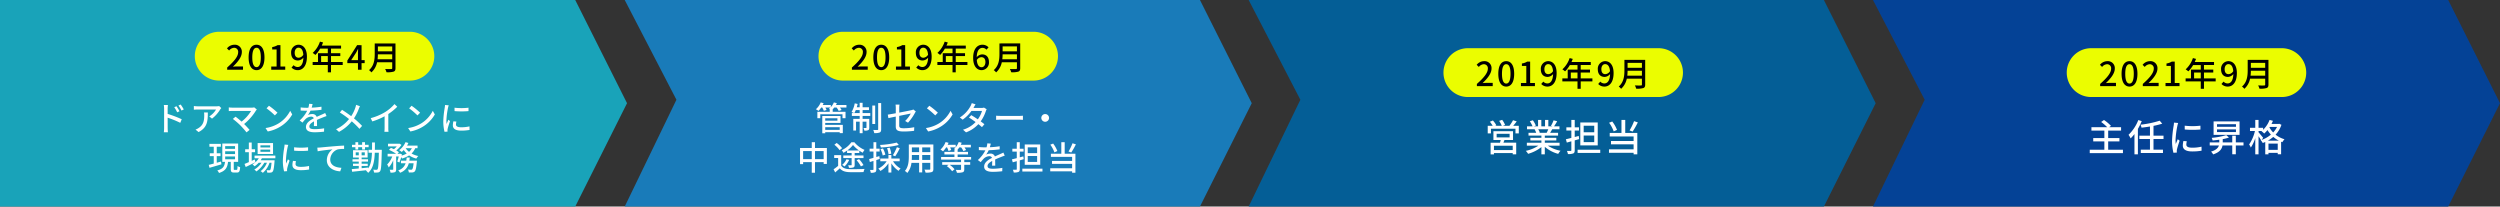
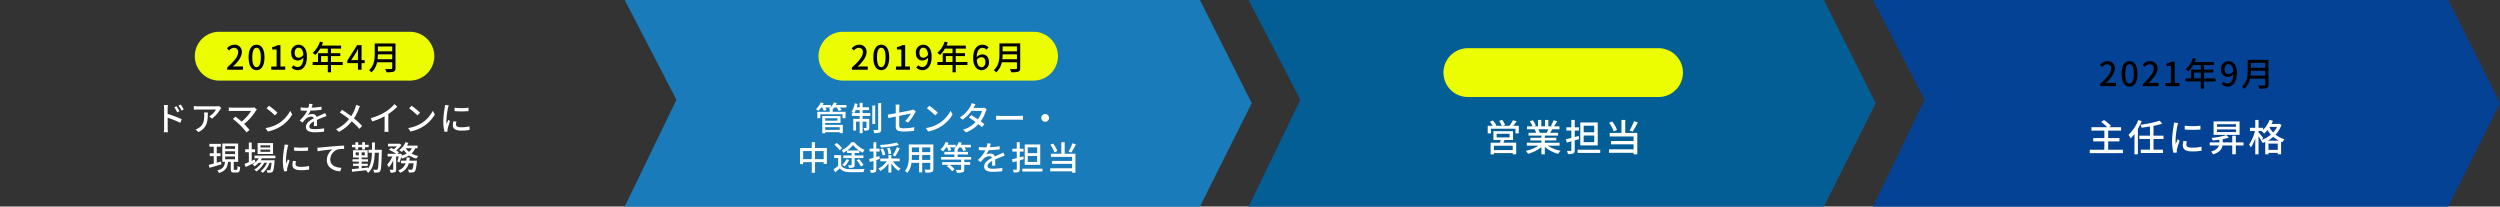
<svg xmlns="http://www.w3.org/2000/svg" width="1200.5" height="99.184" viewBox="0 0 1200.5 99.184">
  <rect x="0" y="0" width="1200.5" height="99.184" fill="#333333" stroke="none" />
  <g id="グループ_1546" data-name="グループ 1546" transform="translate(1650 -21007.266)">
-     <path id="パス_9363" data-name="パス 9363" d="M0,0H276.228L301.1,49.557,276.228,99.183H0V0Z" transform="translate(-1650 21007.266)" fill="#19a3b9" />
    <path id="パス_9360" data-name="パス 9360" d="M0,0H276.228L301.1,49.557,276.228,99.183H0L24.832,47.9Z" transform="translate(-1050.396 21007.266)" fill="#045e96" />
    <path id="パス_9361" data-name="パス 9361" d="M0,0H276.228L301.1,49.557,276.228,99.183H0L24.832,47.9Z" transform="translate(-1350.008 21007.266)" fill="#197bb9" />
    <path id="パス_9362" data-name="パス 9362" d="M0,0H276.228L301.1,49.557,276.228,99.183H0L24.832,47.9Z" transform="translate(-750.6 21007.266)" fill="#044296" />
    <path id="パス_9367" data-name="パス 9367" d="M-65.808-11.68l-1.072.464a14.577,14.577,0,0,1,1.408,2.448l1.12-.5A19.726,19.726,0,0,0-65.808-11.68Zm2.016-.832-1.072.5a15.989,15.989,0,0,1,1.472,2.4l1.1-.544A23.758,23.758,0,0,0-63.792-12.512ZM-71.744-1.248A16.954,16.954,0,0,1-71.872.8h1.952c-.064-.576-.112-1.552-.112-2.048,0-.528,0-2.736-.016-4.944a44.711,44.711,0,0,1,6.064,2.48l.7-1.728A51.831,51.831,0,0,0-70.048-8v-2.5c0-.576.08-1.264.128-1.792h-1.968a11.428,11.428,0,0,1,.144,1.792Zm27.456-9.568L-45.3-11.76a8.233,8.233,0,0,1-1.328.112h-8.944a14.338,14.338,0,0,1-1.888-.144v1.776c.688-.048,1.248-.1,1.888-.1H-46.8A9.8,9.8,0,0,1-50.064-6.8l1.328,1.072a15.845,15.845,0,0,0,3.92-4.416C-44.688-10.336-44.432-10.64-44.288-10.816Zm-6.464,2.128h-1.824a7.108,7.108,0,0,1,.1,1.28c0,2.656-.368,4.672-2.656,6.144a6.075,6.075,0,0,1-1.536.784L-55.2.72C-50.992-1.44-50.752-4.512-50.752-8.688Zm23.536-1.424-1.264-1.04a4.108,4.108,0,0,1-1.232.144H-38.96a13.865,13.865,0,0,1-1.728-.128v1.792c.336-.032,1.088-.1,1.728-.1h8.992A18.866,18.866,0,0,1-34.544-4.3c-1.072-.944-2.272-1.92-2.88-2.368L-38.736-5.6a37.528,37.528,0,0,1,3.6,3.1,41.3,41.3,0,0,1,2.96,3.36L-30.7-.32c-.64-.768-1.68-1.888-2.624-2.832a25.577,25.577,0,0,0,5.648-6.4C-27.568-9.712-27.392-9.9-27.216-10.112Zm5.824-1.808-1.168,1.248a34.7,34.7,0,0,1,4,3.392l1.264-1.3A33.575,33.575,0,0,0-21.392-11.92Zm-1.648,10.7L-21.968.432A17.641,17.641,0,0,0-15.84-1.952a16.359,16.359,0,0,0,5.616-5.792L-11.2-9.488a15.234,15.234,0,0,1-5.552,6.032A16.625,16.625,0,0,1-23.04-1.216ZM-.448-12.736l-1.664-.128a7.968,7.968,0,0,1-.368,1.9c-.32.016-.64.016-.944.016a20.681,20.681,0,0,1-2.752-.176v1.5c.9.064,2,.1,2.672.1h.464A16.076,16.076,0,0,1-6.656-4.848L-5.28-3.824A17.4,17.4,0,0,1-3.824-5.536,4.078,4.078,0,0,1-1.168-6.688a1.288,1.288,0,0,1,1.312.8c-1.856.944-3.776,2.192-3.776,4.16C-3.632.256-1.776.816.608.816A40.744,40.744,0,0,0,5.056.528L5.1-1.088A27.245,27.245,0,0,1,.656-.672C-.96-.672-2-.9-2-1.984c0-.944.864-1.68,2.24-2.432C.224-3.632.208-2.72.176-2.16H1.7c-.016-.768-.032-2.048-.048-2.96,1.12-.512,2.16-.928,2.976-1.248.48-.192,1.168-.448,1.632-.592L5.6-8.432c-.512.256-.976.464-1.52.7-.752.352-1.568.688-2.56,1.152A2.106,2.106,0,0,0-.624-7.936a4.7,4.7,0,0,0-2.048.48A12.839,12.839,0,0,0-1.44-9.568a49.437,49.437,0,0,0,5.264-.416v-1.488a36.887,36.887,0,0,1-4.7.464C-.672-11.7-.544-12.288-.448-12.736ZM22.3-11.7l-1.856-.656A11.263,11.263,0,0,1,20.1-11.04a17.7,17.7,0,0,1-2,4.128c-1.28-.976-3.056-2.208-4.4-3.056L12.64-8.688a45.433,45.433,0,0,1,4.416,3.152,17.389,17.389,0,0,1-6.224,4.9L12.24.624a19.975,19.975,0,0,0,6.128-5.072,35.7,35.7,0,0,1,3.68,3.616l1.28-1.408a39.188,39.188,0,0,0-3.9-3.616,22.942,22.942,0,0,0,2.3-4.544A11.8,11.8,0,0,1,22.3-11.7Zm5.152,5.728.784,1.584a32.736,32.736,0,0,0,5.9-2.48V-1.3a18.54,18.54,0,0,1-.1,1.888h1.984A12.032,12.032,0,0,1,35.92-1.3v-6.64a26.991,26.991,0,0,0,4.3-3.5L38.88-12.72a19.75,19.75,0,0,1-4.448,3.808A26.421,26.421,0,0,1,27.456-5.968ZM47.088-11.92,45.92-10.672a34.7,34.7,0,0,1,4,3.392l1.264-1.3A33.575,33.575,0,0,0,47.088-11.92ZM45.44-1.216,46.512.432A17.641,17.641,0,0,0,52.64-1.952a16.359,16.359,0,0,0,5.616-5.792L57.28-9.488a15.234,15.234,0,0,1-5.552,6.032A16.625,16.625,0,0,1,45.44-1.216Zm22.272-9.76.016,1.632a40.778,40.778,0,0,0,6.7,0v-1.632A29.485,29.485,0,0,1,67.712-10.976Zm.912,6.656-1.44-.128a8.1,8.1,0,0,0-.272,1.968c0,1.552,1.248,2.5,3.968,2.5A21.952,21.952,0,0,0,74.928-.3L74.9-2.016a17.182,17.182,0,0,1-3.984.432c-1.936,0-2.5-.592-2.5-1.312A5.559,5.559,0,0,1,68.624-4.32Zm-3.7-7.808-1.776-.16a11.631,11.631,0,0,1-.144,1.328,46.172,46.172,0,0,0-.688,6.384A20.332,20.332,0,0,0,62.912.592L64.368.5C64.352.3,64.336.064,64.336-.1a3.128,3.128,0,0,1,.08-.736c.16-.8.72-2.512,1.136-3.728l-.8-.64c-.256.592-.576,1.376-.848,2.032a15.788,15.788,0,0,1-.1-1.712,38.371,38.371,0,0,1,.784-6.032A11.475,11.475,0,0,1,64.928-12.128Zm-109.344,27-2.048.576V12.264h1.808V10.888h-1.808V7.768H-44.5V6.392h-5.488V7.768h2.08v3.12h-1.92v1.376h1.92v3.584c-.9.24-1.728.464-2.4.608l.368,1.424c1.6-.464,3.728-1.072,5.728-1.68Zm2-2.432h4.736v1.344h-4.736Zm0-2.5h4.736v1.344h-4.736Zm0-2.48h4.736V8.792h-4.736ZM-37.9,18.872c-.336,0-.4-.048-.4-.48v-3.36h2.1v-8.8h-7.6v8.8H-42.5c-.24,2-.848,3.36-3.712,4.112a4.116,4.116,0,0,1,.832,1.216c3.248-.992,4.048-2.768,4.336-5.328h1.312v3.376c0,1.328.3,1.744,1.584,1.744h1.392c1.04,0,1.392-.528,1.52-2.576a3.831,3.831,0,0,1-1.248-.56c-.048,1.616-.112,1.856-.448,1.856ZM-20.816,8.12h-4.672V7.08h4.672Zm0,2.064h-4.672V9.128h4.672Zm1.376-4.176h-7.392v5.248h7.392Zm-8.768,7.856c-.5.224-.992.448-1.472.672v-4.16h1.616V8.968H-29.68V5.736h-1.376V8.968h-1.76v1.408h1.76v4.768c-.784.336-1.5.64-2.08.864l.576,1.488c1.344-.64,3.072-1.5,4.672-2.32Zm9.888-.576V12.024h-10v1.264h2.048A8.589,8.589,0,0,1-29.3,16.232a8.062,8.062,0,0,1,1.008.928,10.863,10.863,0,0,0,1.968-1.712h1.344a10.355,10.355,0,0,1-3.456,3.28,4.128,4.128,0,0,1,.992.9,12.3,12.3,0,0,0,3.808-4.176h1.264a9.28,9.28,0,0,1-3.04,4.032,4.775,4.775,0,0,1,1.072.832,11.058,11.058,0,0,0,3.216-4.864h.96c-.192,2.256-.4,3.168-.64,3.44-.128.16-.256.176-.5.176A10.693,10.693,0,0,1-22.544,19a2.939,2.939,0,0,1,.336,1.2,12.6,12.6,0,0,0,1.6-.016,1.392,1.392,0,0,0,.96-.448c.432-.48.672-1.728.928-4.928.016-.192.032-.56.032-.56h-6.688a7.365,7.365,0,0,0,.592-.96Zm8.992-5.264.016,1.632a40.778,40.778,0,0,0,6.7,0V8.024A29.485,29.485,0,0,1-9.328,8.024Zm.912,6.656-1.44-.128a8.1,8.1,0,0,0-.272,1.968c0,1.552,1.248,2.5,3.968,2.5a21.952,21.952,0,0,0,4.048-.32l-.032-1.712a17.181,17.181,0,0,1-3.984.432c-1.936,0-2.5-.592-2.5-1.312A5.558,5.558,0,0,1-8.416,14.68Zm-3.7-7.808-1.776-.16a11.63,11.63,0,0,1-.144,1.328,46.172,46.172,0,0,0-.688,6.384,20.332,20.332,0,0,0,.592,5.168l1.456-.1c-.016-.192-.032-.432-.032-.592a3.128,3.128,0,0,1,.08-.736c.16-.8.72-2.512,1.136-3.728l-.8-.64c-.256.592-.576,1.376-.848,2.032a15.788,15.788,0,0,1-.1-1.712,38.371,38.371,0,0,1,.784-6.032A11.475,11.475,0,0,1-12.112,6.872ZM1.824,8.2,2,9.96c1.776-.384,5.5-.768,7.12-.944a6.443,6.443,0,0,0-2.72,5.2c0,3.536,3.28,5.216,6.416,5.36l.592-1.7c-2.656-.112-5.376-1.088-5.376-4a5.3,5.3,0,0,1,3.552-4.816,14.272,14.272,0,0,1,3.1-.24V7.208c-1.1.048-2.7.144-4.416.288-2.944.24-5.792.512-6.96.624C3.008,8.152,2.448,8.184,1.824,8.2Zm18.288.9h1.344V7.976h1.888V9.1H24.72V7.976h1.744V6.84H24.72V5.576H23.344V6.84H21.456V5.576H20.112V6.84H18.48V7.976h1.632Zm.16,2.8v-1.44h1.456V11.9Zm4.352,0H23.1v-1.44h1.52Zm8.16-2.656H29.456c.032-1.12.032-2.288.032-3.52H28.112c0,1.232,0,2.416-.016,3.52H26.4v1.392h1.664c-.128,3.152-.512,5.7-1.856,7.536v-.432c-1.04.112-2.08.224-3.1.336V16.984h2.928V15.912H23.1V14.9h3.072v-1.12H23.1v-.832h2.88V9.416H18.976v3.536h2.752v.832H18.72V14.9h3.008v1.008H18.96v1.072h2.768V18.2c-1.28.128-2.432.24-3.36.3l.16,1.28c1.84-.192,4.416-.464,6.928-.752-.08.064-.16.144-.256.224a4.019,4.019,0,0,1,1.024,1.056c2.4-2.08,3.024-5.408,3.2-9.68h1.952c-.128,5.52-.288,7.52-.624,7.936a.517.517,0,0,1-.528.272c-.272,0-.9,0-1.568-.064a3.461,3.461,0,0,1,.4,1.376,9.541,9.541,0,0,0,1.84-.032,1.348,1.348,0,0,0,1.1-.656c.48-.672.624-2.928.784-9.536Zm13.232,5.216c.08-.5.144-.992.192-1.52H44.736c-.048.528-.112,1.024-.192,1.52h-2.56V15.7h2.24a5.29,5.29,0,0,1-3.552,3.408,4.408,4.408,0,0,1,.88,1.152,6.4,6.4,0,0,0,4.192-4.56h2.32c-.208,1.872-.432,2.688-.7,2.928a.613.613,0,0,1-.512.176c-.272,0-.864-.016-1.488-.08a3.88,3.88,0,0,1,.4,1.376,16.141,16.141,0,0,0,1.776,0,1.7,1.7,0,0,0,1.072-.48c.448-.48.736-1.712,1.008-4.576.032-.208.048-.592.048-.592Zm1.2-6a5.792,5.792,0,0,1-1.344,1.76,7.272,7.272,0,0,1-1.616-1.76Zm2.736,0V7.208h-5.04a13.536,13.536,0,0,0,.656-1.264L44.176,5.56a9.542,9.542,0,0,1-3.04,3.856,8.8,8.8,0,0,1,1.232.848,10.332,10.332,0,0,0,.96-.928,9.436,9.436,0,0,0,1.424,1.68A10.6,10.6,0,0,1,42.3,12.024c.048-.224.1-.432.144-.64l-.9-.32-.224.08h-.992l.688-.752a11.084,11.084,0,0,0-1.28-.848,11.234,11.234,0,0,0,2.5-2.672l-.96-.592-.24.048H35.776V7.592h4.208a9.11,9.11,0,0,1-1.376,1.344c-.48-.24-.992-.464-1.44-.64l-.928.96a19.823,19.823,0,0,1,3.424,1.888h-4.08v1.3h2.224a10.581,10.581,0,0,1-2.448,3.84,7.14,7.14,0,0,1,.752,1.424,11.313,11.313,0,0,0,2.16-3.472v4.336c0,.192-.064.224-.256.24s-.832.016-1.472-.016a5.275,5.275,0,0,1,.432,1.408,5.532,5.532,0,0,0,2.112-.24c.48-.256.592-.656.592-1.376V12.44h1.232a17.591,17.591,0,0,1-.7,2.4l1.024.512a21.783,21.783,0,0,0,.88-2.576,4.262,4.262,0,0,1,.416.656,13.269,13.269,0,0,0,3.376-1.5,11.369,11.369,0,0,0,3.472,1.536,5.506,5.506,0,0,1,.928-1.248,11.265,11.265,0,0,1-3.232-1.2,7.726,7.726,0,0,0,1.776-2.56Z" transform="translate(-1499.45 21069.967)" fill="#fff" />
    <path id="パス_9364" data-name="パス 9364" d="M-47.312-1.616V-.352h-6.96V-1.616Zm-1.1-4.288v1.136h-5.856V-5.9Zm-5.856,2.24h7.344V-7.008H-55.68V1.28h1.408v-.5h6.96v.464h1.488V-2.736h-8.448Zm10.192-8.608h-5.056a9.357,9.357,0,0,0,.448-.9l-1.44-.352a7.087,7.087,0,0,1-1.456,2.256v-1.008h-3.888c.16-.288.3-.592.432-.88l-1.392-.368a8.8,8.8,0,0,1-2.32,3.264,9.478,9.478,0,0,1,1.216.816,9.953,9.953,0,0,0,1.328-1.616h.5a9.8,9.8,0,0,1,.752,1.584l1.328-.4a8.685,8.685,0,0,0-.576-1.184h2.416a6.758,6.758,0,0,1-.752.624c.144.064.32.16.512.256h-.08v1.168h-5.936v3.056h1.392V-7.84h10.672v1.888h1.456V-9.008h-6.16v-1.168h-.032a8.178,8.178,0,0,0,.768-.88h1.136A7.623,7.623,0,0,1-47.808-9.44l1.392-.416a7.775,7.775,0,0,0-.768-1.2h3.1ZM-40.3-8.4a8.232,8.232,0,0,0,.7-1.456h1.872V-8.4Zm3.984-1.456h3.056V-11.2H-36.32v-2.128h-1.408V-11.2H-39.12c.144-.512.288-1.056.416-1.584l-1.392-.288a12.3,12.3,0,0,1-1.536,4.16,9.7,9.7,0,0,1,1.248.512h-1.1v1.36h3.76v1.424H-40.8v5.6h1.328V-4.288h1.744V1.264h1.408V-4.288h1.856V-1.44c0,.16-.048.208-.208.208-.16.016-.64.016-1.216,0a3.751,3.751,0,0,1,.4,1.264,4,4,0,0,0,1.856-.224c.416-.224.512-.608.512-1.216V-5.616h-3.2V-7.04h3.68V-8.4h-3.68Zm6.032-2.16h-1.376v8.848h1.376Zm1.44-1.184V-.624c0,.256-.08.336-.336.336-.272.016-1.136.016-2.032-.016a6.649,6.649,0,0,1,.48,1.52A6.777,6.777,0,0,0-28.128.928c.528-.256.72-.672.72-1.568V-13.2ZM-20.4-2.1c0,1.712.544,2.544,3.824,2.544A37.145,37.145,0,0,0-11.584.112l.064-1.728a25.355,25.355,0,0,1-5.024.5c-1.84,0-2.192-.352-2.192-1.408V-7.056c2.592-.528,5.184-1.04,5.552-1.12A14.977,14.977,0,0,1-15.9-4.608l1.392.816a22.986,22.986,0,0,0,3.3-4.656c.128-.24.32-.544.448-.736l-1.2-.944a3.627,3.627,0,0,1-.976.336c-.688.16-3.248.672-5.792,1.168v-2.224a11.042,11.042,0,0,1,.128-1.632h-1.9a10.891,10.891,0,0,1,.112,1.632V-8.32c-1.648.3-3.1.56-3.84.656l.3,1.68c.656-.144,2-.432,3.536-.736ZM-4.272-11.92-5.44-10.672a34.7,34.7,0,0,1,4,3.392l1.264-1.3A33.575,33.575,0,0,0-4.272-11.92ZM-5.92-1.216-4.848.432A17.641,17.641,0,0,0,1.28-1.952,16.359,16.359,0,0,0,6.9-7.744L5.92-9.488A15.234,15.234,0,0,1,.368-3.456,16.625,16.625,0,0,1-5.92-1.216ZM17.92-12.608,16.1-13.184a7.5,7.5,0,0,1-.608,1.44,14.673,14.673,0,0,1-5.12,5.456l1.36,1.056a18.12,18.12,0,0,0,4.224-4.192h5.056a13.114,13.114,0,0,1-2,4.032c-1.072-.736-2.192-1.456-3.152-2.016l-1.1,1.136c.928.592,2.08,1.376,3.184,2.176a13.6,13.6,0,0,1-6.048,3.68L13.344.864A15.241,15.241,0,0,0,19.28-3.088c.656.528,1.264,1.024,1.712,1.44l1.184-1.408c-.5-.4-1.12-.88-1.792-1.36a18.321,18.321,0,0,0,2.448-4.832,8.051,8.051,0,0,1,.432-.992l-1.3-.8a3.725,3.725,0,0,1-1.2.176H16.912c.064-.112.112-.208.176-.32C17.264-11.5,17.6-12.128,17.92-12.608Zm9.872,5.472v1.984c.544-.048,1.5-.08,2.384-.08h8.7c.7,0,1.44.064,1.792.08V-7.136c-.4.032-1.024.1-1.792.1h-8.7C29.312-7.04,28.32-7.1,27.792-7.136Zm23.568-.8A1.857,1.857,0,0,0,49.5-6.08,1.857,1.857,0,0,0,51.36-4.224,1.857,1.857,0,0,0,53.216-6.08,1.857,1.857,0,0,0,51.36-7.936ZM-59.184,13.7V9.832h4.16V13.7Zm-5.7,0V9.832h4.144V13.7Zm5.7-5.328V5.592h-1.552V8.376h-5.632V16.1h1.488V15.16h4.144v5.088h1.552V15.16h4.16v.864h1.552V8.376ZM-43.7,9.544A12.912,12.912,0,0,0-40.928,6.92a13.579,13.579,0,0,0,2.88,2.624Zm-.08,1.216h2.192v1.2h-4v1.232h4v3.232c0,.192-.048.24-.24.24-.192.016-.816.016-1.424-.016a6.21,6.21,0,0,1,.384,1.248,6.22,6.22,0,0,0,2.128-.192c.48-.224.608-.56.608-1.248V13.192h4.24V11.96h-4.24v-1.2H-37.9V9.64a15.521,15.521,0,0,0,1.648.992,6.74,6.74,0,0,1,.864-1.36,12.984,12.984,0,0,1-4.88-3.664h-1.44a12.009,12.009,0,0,1-4.624,3.808,7.508,7.508,0,0,1,.784,1.264,14.548,14.548,0,0,0,1.776-1.072Zm7.888,5.824a15.253,15.253,0,0,0-2.128-2.88l-1.184.544a15.148,15.148,0,0,1,2.064,2.96Zm-8.176-2.816a7.727,7.727,0,0,1-2.08,2.72,7.361,7.361,0,0,1,1.136.752,9.911,9.911,0,0,0,2.24-3.168ZM-46.176,8.44a12.228,12.228,0,0,0-2.608-2.5l-1.1.88A11.613,11.613,0,0,1-47.36,9.416Zm-.432,3.344h-3.36V13.16h1.9v3.776a21.2,21.2,0,0,1-2.192,1.648l.768,1.52c.8-.688,1.536-1.328,2.224-1.984,1.024,1.248,2.448,1.76,4.5,1.84,1.824.08,5.072.048,6.9-.032a6.777,6.777,0,0,1,.5-1.52c-2,.128-5.584.176-7.376.112-1.808-.064-3.136-.56-3.856-1.68ZM-19.92,5.768A43.014,43.014,0,0,1-27.952,6.9a4.876,4.876,0,0,1,.384,1.216,44.305,44.305,0,0,0,8.64-1.2Zm-.736,6.576a31.232,31.232,0,0,0,2.192-3.856l-1.392-.512a25.223,25.223,0,0,1-1.952,3.888Zm-1.9-1.232a10.56,10.56,0,0,0-.768-2.9l-1.248.224a10.988,10.988,0,0,1,.688,2.96Zm-2.832.448A11.357,11.357,0,0,0-26.544,8.6l-1.184.336a11.417,11.417,0,0,1,1.056,3.024Zm-2.9.7-1.456.432v-2.64h1.6V8.68h-1.6V5.592H-31.1V8.68H-32.96v1.376H-31.1V13.1c-.784.224-1.5.432-2.08.576l.336,1.44c.528-.176,1.12-.352,1.744-.544v4.048c0,.224-.08.272-.288.272-.176.016-.768.016-1.408,0a4.75,4.75,0,0,1,.4,1.376,4.773,4.773,0,0,0,2.08-.272c.432-.24.576-.64.576-1.376V14.152c.544-.176,1.1-.352,1.648-.528Zm9.76,2.464v-1.3h-3.984V11.72H-23.92v1.712h-3.9v1.3h3.056a10.073,10.073,0,0,1-4.016,3.536A5.7,5.7,0,0,1-27.776,19.4a11.293,11.293,0,0,0,3.856-3.7v4.448h1.408V15.736a11.85,11.85,0,0,0,3.456,3.6,6.431,6.431,0,0,1,.976-1.1,10.267,10.267,0,0,1-3.632-3.5ZM-7.7,14.1V11.736h3.872V14.1Zm-5.024,0c.048-.592.064-1.184.064-1.728v-.64h3.472V14.1Zm3.536-6.016v2.256h-3.472V8.088Zm5.36,2.256H-7.7V8.088h3.872Zm1.488-3.68H-14.128v5.7c0,2.256-.16,5.088-1.9,7.024a4.924,4.924,0,0,1,1.168.976,9.178,9.178,0,0,0,2-4.848h3.68v4.576H-7.7V15.512h3.872v2.864c0,.3-.112.4-.4.4-.3,0-1.36.016-2.384-.032a6.148,6.148,0,0,1,.5,1.44,8.759,8.759,0,0,0,2.992-.256c.576-.224.784-.672.784-1.536Zm18.128,7.28V12.68H9.312V11.464H14.3V10.232H9.312v-.96h-.1a10.258,10.258,0,0,0,.912-1.2h.88A10.318,10.318,0,0,1,12.08,9.864l1.28-.528a8.673,8.673,0,0,0-.752-1.264h3.056V6.84H10.832c.16-.336.3-.656.432-1.008L9.824,5.5a8.1,8.1,0,0,1-1.44,2.528V6.84H4.512c.16-.32.32-.64.448-.976L3.536,5.5A9.751,9.751,0,0,1,1.072,9.128,8.8,8.8,0,0,1,2.3,9.976a11.791,11.791,0,0,0,1.5-1.9h.448a12.425,12.425,0,0,1,.7,1.744l1.28-.5a9.872,9.872,0,0,0-.512-1.248H8.336a5.4,5.4,0,0,1-.8.8,6.514,6.514,0,0,1,.624.4H7.776v.96H2.96v1.232H7.776V12.68h-6.4v1.264H10.96v1.2H1.9v1.28H4.992l-.864.656a11.687,11.687,0,0,1,2.544,2.448l1.152-.944a10.392,10.392,0,0,0-2.352-2.16H10.96V18.6c0,.224-.064.272-.352.288-.272.016-1.216.016-2.176-.016a5.472,5.472,0,0,1,.544,1.392,8.7,8.7,0,0,0,2.736-.24c.592-.208.784-.608.784-1.392V16.424h2.848v-1.28H12.5v-1.2Zm9.44-7.68-1.664-.128a7.968,7.968,0,0,1-.368,1.9c-.32.016-.64.016-.944.016A20.681,20.681,0,0,1,19.5,7.88v1.5c.9.064,2,.1,2.672.1h.464a16.076,16.076,0,0,1-3.616,4.672L20.4,15.176a17.4,17.4,0,0,1,1.456-1.712,4.078,4.078,0,0,1,2.656-1.152,1.288,1.288,0,0,1,1.312.8c-1.856.944-3.776,2.192-3.776,4.16,0,1.984,1.856,2.544,4.24,2.544a40.743,40.743,0,0,0,4.448-.288l.048-1.616a27.246,27.246,0,0,1-4.448.416c-1.616,0-2.656-.224-2.656-1.312,0-.944.864-1.68,2.24-2.432-.016.784-.032,1.7-.064,2.256h1.52c-.016-.768-.032-2.048-.048-2.96,1.12-.512,2.16-.928,2.976-1.248.48-.192,1.168-.448,1.632-.592l-.656-1.472c-.512.256-.976.464-1.52.7-.752.352-1.568.688-2.56,1.152a2.106,2.106,0,0,0-2.144-1.36,4.7,4.7,0,0,0-2.048.48A12.839,12.839,0,0,0,24.24,9.432,49.437,49.437,0,0,0,29.5,9.016V7.528a36.887,36.887,0,0,1-4.7.464C25.008,7.3,25.136,6.712,25.232,6.264ZM47.488,10.84H42.976V8.04h4.512Zm0,4.208H42.976V12.216h4.512Zm1.488-8.384h-7.44V16.44h7.44ZM41.04,13.752l-.176-1.36-1.712.464V10.088h1.824V8.712H39.152V5.576h-1.44V8.712H35.584v1.376h2.128V13.24c-.88.224-1.68.432-2.336.576l.4,1.424c.608-.16,1.248-.352,1.936-.544v3.792c0,.24-.1.3-.32.32-.192,0-.864,0-1.568-.016a5.472,5.472,0,0,1,.432,1.344,5.439,5.439,0,0,0,2.272-.272c.464-.208.624-.592.624-1.36V14.3Zm-.656,4.528v1.376h9.664V18.28ZM64.48,6.088a23.959,23.959,0,0,1-1.92,3.968l1.312.48A34.576,34.576,0,0,0,66.1,6.616ZM57.2,9.832a14.091,14.091,0,0,0-2.032-3.6l-1.344.544a14.229,14.229,0,0,1,1.952,3.68Zm3.52-4.256H59.1v5.552H54.1v1.488H64.288v1.952H54.64v1.424h9.648V18.1H53.776v1.488H64.288v.672h1.584V11.128H60.72Z" transform="translate(-1199.458 21069.967)" fill="#fff" />
    <path id="パス_9365" data-name="パス 9365" d="M-24.246-.648h-9.018v-2.07h9.018ZM-31.968-8.46h6.228v1.728h-6.228ZM-24.1-5.472V-9.7h-9.414v4.23h3.492c-.108.414-.216.882-.342,1.3h-4.5V1.44h1.6V.792h9.018v.63h1.674v-5.6h-6.156c.162-.4.342-.846.522-1.3Zm.09-6.822c.54-.63,1.134-1.386,1.692-2.124l-1.782-.558a18.823,18.823,0,0,1-1.728,2.682h-3.15l1.062-.414a10.833,10.833,0,0,0-1.4-2.448l-1.458.5A12.731,12.731,0,0,1-29.5-12.294h-3.186l.558-.252a11.163,11.163,0,0,0-1.638-2.3l-1.458.612a12.181,12.181,0,0,1,1.35,1.944h-2.376v3.636H-34.7v-2.214h11.772v2.214h1.6v-3.636Zm16.848,1.656a16.8,16.8,0,0,1-.792,1.71h-3.8l.522-.108a7.573,7.573,0,0,0-.774-1.6Zm5.418,7.884v-1.4H-8.838v-1.1h5.526v-1.26H-8.838V-7.6h6.372V-8.928H-6.282c.306-.5.666-1.1,1.008-1.71H-1.8v-1.4H-4.392A28.163,28.163,0,0,0-2.9-14.49l-1.728-.432a15.689,15.689,0,0,1-1.26,2.664l.684.216H-7.146V-15.12H-8.73v3.078h-1.782V-15.12h-1.566v3.078h-1.98l.918-.342a12.511,12.511,0,0,0-1.44-2.574l-1.458.486a13.5,13.5,0,0,1,1.314,2.43h-2.664v1.4H-13.3l-.432.072a8.917,8.917,0,0,1,.756,1.638h-3.69V-7.6h6.192v1.08h-5.31v1.26h5.31v1.1H-17.46v1.4H-11.9a17.464,17.464,0,0,1-6.066,2.5,7.512,7.512,0,0,1,1.1,1.422,17.879,17.879,0,0,0,6.39-3.24V1.422h1.638V-2.2A16.057,16.057,0,0,0-2.394,1.188,7.517,7.517,0,0,1-1.278-.306a16.53,16.53,0,0,1-6.1-2.448ZM14.9-9.18H9.828v-3.15H14.9Zm0,4.734H9.828V-7.632H14.9Zm1.674-9.432H8.208v11h8.37ZM7.65-5.9l-.2-1.53-1.926.522v-3.114H7.578v-1.548H5.526V-15.1H3.906v3.528H1.512v1.548H3.906V-6.48c-.99.252-1.89.486-2.628.648l.45,1.6c.684-.18,1.4-.4,2.178-.612V-.576c0,.27-.108.342-.36.36-.216,0-.972,0-1.764-.018a6.156,6.156,0,0,1,.486,1.512A6.119,6.119,0,0,0,4.824.972c.522-.234.7-.666.7-1.53V-5.292ZM6.912-.81V.738H17.784V-.81ZM34.02-14.526a26.954,26.954,0,0,1-2.16,4.464l1.476.54a38.9,38.9,0,0,0,2.5-4.41Zm-8.19,4.212a15.852,15.852,0,0,0-2.286-4.05l-1.512.612a16.008,16.008,0,0,1,2.2,4.14ZM29.79-15.1H27.972v6.246H22.338v1.674H33.8v2.2H22.95v1.6H33.8v2.376H21.978V.666H33.8v.756h1.782V-8.856h-5.8Z" transform="translate(-899.345 21079.967)" fill="#fff" />
    <path id="パス_9366" data-name="パス 9366" d="M-37.6-.81V-4.788h5.4v-1.62h-5.4V-9.99h6.192v-1.638h-5.724l.882-.63a20.055,20.055,0,0,0-3.366-2.826l-1.368.954a21.018,21.018,0,0,1,2.9,2.5h-7.56V-9.99h6.21v3.582h-5.346v1.62h5.346V-.81h-7.02V.828H-30.51V-.81ZM-23.13-15.048a19.948,19.948,0,0,1-4.7,7.092,10.081,10.081,0,0,1,1.008,1.71,19.469,19.469,0,0,0,1.836-2.088V1.4h1.656V-10.8a28.794,28.794,0,0,0,1.836-3.744Zm12.1,9.108V-7.56H-15.84v-4.7a36.372,36.372,0,0,0,4.194-1.062l-1.224-1.422a48.68,48.68,0,0,1-9.216,1.926,6.408,6.408,0,0,1,.5,1.422c1.3-.144,2.682-.324,4.05-.558V-7.56h-5.094v1.62h5.094V-.846h-4.41v1.6h10.656v-1.6H-15.84V-5.94Zm10.17-6.408.018,1.836a45.876,45.876,0,0,0,7.542,0v-1.836A33.17,33.17,0,0,1-.864-12.348ZM.162-4.86-1.458-5A9.117,9.117,0,0,0-1.764-2.79C-1.764-1.044-.36.018,2.7.018a24.7,24.7,0,0,0,4.554-.36L7.218-2.268a19.329,19.329,0,0,1-4.482.486c-2.178,0-2.808-.666-2.808-1.476A6.253,6.253,0,0,1,.162-4.86ZM-4-13.644l-2-.18a13.084,13.084,0,0,1-.162,1.494A51.944,51.944,0,0,0-6.93-5.148,22.873,22.873,0,0,0-6.264.666L-4.626.558c-.018-.216-.036-.486-.036-.666a3.519,3.519,0,0,1,.09-.828c.18-.9.81-2.826,1.278-4.194l-.9-.72c-.288.666-.648,1.548-.954,2.286A17.761,17.761,0,0,1-5.256-5.49a43.167,43.167,0,0,1,.882-6.786A12.909,12.909,0,0,1-4-13.644ZM23.76-11.808H14.652v-1.26H23.76Zm0,2.52H14.652v-1.26H23.76Zm1.728-5.13H13.014v6.48H25.488Zm1.89,10.1h-3.69V-7.506h-1.71V-4.32H17.406V-5.9a19.519,19.519,0,0,0,2.988-.756L19.116-7.812A35.2,35.2,0,0,1,12.1-6.5a5.884,5.884,0,0,1,.45,1.26c1.026-.09,2.124-.216,3.2-.378v1.3H11.16v1.476h4.41c-.342,1.116-1.3,2.2-3.78,2.952A4.822,4.822,0,0,1,12.8,1.44C15.984.414,17.01-1.188,17.3-2.844h4.68v4.23h1.71v-4.23h3.69ZM39.1-5.166a15.008,15.008,0,0,0,2.574-1.8,13.546,13.546,0,0,0,2.664,1.8Zm.27,4.428V-3.744h4.446V-.738ZM36.828-6.516C36.486-6.93,35.082-8.658,34.6-9.18v-.612h1.548l-.126.108a8.77,8.77,0,0,1,1.3,1.116A15.808,15.808,0,0,0,38.9-10.242a13.787,13.787,0,0,0,1.638,2.178,14.157,14.157,0,0,1-4.428,2.538Zm6.66-5.238A11.4,11.4,0,0,1,41.634-9.09a10.772,10.772,0,0,1-1.8-2.412L40-11.754Zm1.062-1.512-.306.072h-3.42a15.914,15.914,0,0,0,.684-1.494l-1.6-.432a13.227,13.227,0,0,1-3.114,4.752v-.972H34.6V-15.1H33.03v3.762H30.492v1.548h2.376a19.01,19.01,0,0,1-2.79,6.462,7.009,7.009,0,0,1,.81,1.494A17.491,17.491,0,0,0,33.03-6.372V1.4H34.6V-7.29c.432.648.9,1.368,1.17,1.872l-.108.036a6.149,6.149,0,0,1,.954,1.35c.414-.144.81-.306,1.206-.486v5.94h1.548V.72h4.446v.648h1.62v-6.03c.2.09.4.162.594.234a7.3,7.3,0,0,1,1.044-1.4,12.383,12.383,0,0,1-4.284-2.214,12.983,12.983,0,0,0,2.808-4.734Z" transform="translate(-600.05 21079.967)" fill="#fff" />
    <path id="パス_9372" data-name="パス 9372" d="M11.722,0h91.555a11.722,11.722,0,0,1,0,23.445H11.722A11.722,11.722,0,0,1,11.722,0Z" transform="translate(-1556.45 21022.523)" fill="#ebfd00" />
    <path id="パス_9373" data-name="パス 9373" d="M11.722,0h91.555a11.722,11.722,0,0,1,0,23.445H11.722A11.722,11.722,0,0,1,11.722,0Z" transform="translate(-1256.958 21022.523)" fill="#ebfd00" />
    <path id="パス_9368" data-name="パス 9368" d="M11.722,0h91.555a11.722,11.722,0,0,1,0,23.445H11.722A11.722,11.722,0,0,1,11.722,0Z" transform="translate(-956.845 21030.412)" fill="#ebfd00" />
-     <path id="パス_9369" data-name="パス 9369" d="M11.722,0h91.555a11.722,11.722,0,0,1,0,23.445H11.722A11.722,11.722,0,0,1,11.722,0Z" transform="translate(-657.55 21030.412)" fill="#ebfd00" />
    <path id="パス_9374" data-name="パス 9374" d="M-41.456,0h7.6V-1.568H-36.8c-.576,0-1.312.048-1.92.112,2.5-2.384,4.3-4.736,4.3-7.008A3.33,3.33,0,0,0-37.968-12a4.572,4.572,0,0,0-3.584,1.76l1.04,1.024a3.194,3.194,0,0,1,2.32-1.312,1.912,1.912,0,0,1,2,2.16c0,1.936-1.792,4.224-5.264,7.3Zm14.1.208c2.3,0,3.808-2.048,3.808-6.144C-23.552-10-25.056-12-27.36-12s-3.808,1.984-3.808,6.064C-31.168-1.84-29.664.208-27.36.208Zm0-1.456c-1.2,0-2.048-1.28-2.048-4.688,0-3.376.848-4.608,2.048-4.608s2.048,1.232,2.048,4.608C-25.312-2.528-26.16-1.248-27.36-1.248ZM-20.3,0h6.72V-1.52h-2.3V-11.792H-17.28a6.925,6.925,0,0,1-2.56.912v1.168h2.112V-1.52H-20.3ZM-9.04-8.128c0-1.536.8-2.448,1.808-2.448,1.28,0,2.16,1.056,2.336,3.376a2.8,2.8,0,0,1-2.24,1.44C-8.368-5.76-9.04-6.624-9.04-8.128ZM-7.552.208c2.272,0,4.384-1.856,4.384-6.5,0-3.9-1.824-5.712-4.08-5.712a3.6,3.6,0,0,0-3.5,3.872c0,2.464,1.328,3.7,3.3,3.7A3.541,3.541,0,0,0-4.864-5.808C-4.976-2.448-6.208-1.3-7.632-1.3a2.617,2.617,0,0,1-1.92-.88L-10.56-1.04A4.041,4.041,0,0,0-7.552.208Zm11.2-3.92V-6.544H6.864v2.832Zm10.368,0H8.4V-6.544h4.464V-7.936H8.4v-2.208h4.832v-1.44H3.968c.208-.48.432-1.008.624-1.5l-1.5-.4A12.946,12.946,0,0,1-.4-8.064,11.832,11.832,0,0,1,.9-7.1a14.556,14.556,0,0,0,2.3-3.04H6.864v2.208H2.16v4.224H-.416v1.44h7.28V1.264H8.4V-2.272h5.616Zm4.08-.88,2.32-3.552c.336-.608.656-1.216.944-1.824h.064c-.032.656-.08,1.648-.08,2.288v3.088ZM21.344,0h1.728V-3.168H24.56V-4.592H23.072v-7.2H20.928L16.24-4.4v1.232h5.1Zm9.424-5.024a20.841,20.841,0,0,0,.144-2.368h6.88v2.368Zm7.024-6.16v2.368h-6.88v-2.368Zm1.568-1.44H29.392V-7.6c0,2.512-.24,5.648-2.736,7.792A5.645,5.645,0,0,1,27.792,1.28a8.837,8.837,0,0,0,2.736-4.864h7.264v2.8c0,.336-.128.464-.48.464-.384.016-1.664.032-2.912-.032a6.227,6.227,0,0,1,.64,1.568,10.569,10.569,0,0,0,3.424-.3c.64-.24.9-.7.9-1.664Z" transform="translate(-1499.45 21040.746)" />
    <path id="パス_9375" data-name="パス 9375" d="M-41.456,0h7.6V-1.568H-36.8c-.576,0-1.312.048-1.92.112,2.5-2.384,4.3-4.736,4.3-7.008A3.33,3.33,0,0,0-37.968-12a4.572,4.572,0,0,0-3.584,1.76l1.04,1.024a3.194,3.194,0,0,1,2.32-1.312,1.912,1.912,0,0,1,2,2.16c0,1.936-1.792,4.224-5.264,7.3Zm14.1.208c2.3,0,3.808-2.048,3.808-6.144C-23.552-10-25.056-12-27.36-12s-3.808,1.984-3.808,6.064C-31.168-1.84-29.664.208-27.36.208Zm0-1.456c-1.2,0-2.048-1.28-2.048-4.688,0-3.376.848-4.608,2.048-4.608s2.048,1.232,2.048,4.608C-25.312-2.528-26.16-1.248-27.36-1.248ZM-20.3,0h6.72V-1.52h-2.3V-11.792H-17.28a6.925,6.925,0,0,1-2.56.912v1.168h2.112V-1.52H-20.3ZM-9.04-8.128c0-1.536.8-2.448,1.808-2.448,1.28,0,2.16,1.056,2.336,3.376a2.8,2.8,0,0,1-2.24,1.44C-8.368-5.76-9.04-6.624-9.04-8.128ZM-7.552.208c2.272,0,4.384-1.856,4.384-6.5,0-3.9-1.824-5.712-4.08-5.712a3.6,3.6,0,0,0-3.5,3.872c0,2.464,1.328,3.7,3.3,3.7A3.541,3.541,0,0,0-4.864-5.808C-4.976-2.448-6.208-1.3-7.632-1.3a2.617,2.617,0,0,1-1.92-.88L-10.56-1.04A4.041,4.041,0,0,0-7.552.208Zm11.2-3.92V-6.544H6.864v2.832Zm10.368,0H8.4V-6.544h4.464V-7.936H8.4v-2.208h4.832v-1.44H3.968c.208-.48.432-1.008.624-1.5l-1.5-.4A12.946,12.946,0,0,1-.4-8.064,11.832,11.832,0,0,1,.9-7.1a14.556,14.556,0,0,0,2.3-3.04H6.864v2.208H2.16v4.224H-.416v1.44h7.28V1.264H8.4V-2.272h5.616Zm6.688-2.3c1.264,0,1.952.848,1.952,2.352,0,1.536-.816,2.464-1.84,2.464-1.264,0-2.112-1.1-2.3-3.44A2.762,2.762,0,0,1,20.7-6.016ZM20.832.208a3.6,3.6,0,0,0,3.52-3.872c0-2.48-1.328-3.7-3.312-3.7A3.54,3.54,0,0,0,18.48-6c.08-3.36,1.328-4.5,2.832-4.5a2.53,2.53,0,0,1,1.84.88l1.008-1.12A3.955,3.955,0,0,0,21.216-12c-2.32,0-4.448,1.808-4.448,6.336C16.768-1.664,18.592.208,20.832.208Zm9.936-5.232a20.841,20.841,0,0,0,.144-2.368h6.88v2.368Zm7.024-6.16v2.368h-6.88v-2.368Zm1.568-1.44H29.392V-7.6c0,2.512-.24,5.648-2.736,7.792A5.645,5.645,0,0,1,27.792,1.28a8.837,8.837,0,0,0,2.736-4.864h7.264v2.8c0,.336-.128.464-.48.464-.384.016-1.664.032-2.912-.032a6.227,6.227,0,0,1,.64,1.568,10.569,10.569,0,0,0,3.424-.3c.64-.24.9-.7.9-1.664Z" transform="translate(-1199.458 21040.746)" />
-     <path id="パス_9370" data-name="パス 9370" d="M-41.456,0h7.6V-1.568H-36.8c-.576,0-1.312.048-1.92.112,2.5-2.384,4.3-4.736,4.3-7.008A3.33,3.33,0,0,0-37.968-12a4.572,4.572,0,0,0-3.584,1.76l1.04,1.024a3.194,3.194,0,0,1,2.32-1.312,1.912,1.912,0,0,1,2,2.16c0,1.936-1.792,4.224-5.264,7.3Zm14.1.208c2.3,0,3.808-2.048,3.808-6.144C-23.552-10-25.056-12-27.36-12s-3.808,1.984-3.808,6.064C-31.168-1.84-29.664.208-27.36.208Zm0-1.456c-1.2,0-2.048-1.28-2.048-4.688,0-3.376.848-4.608,2.048-4.608s2.048,1.232,2.048,4.608C-25.312-2.528-26.16-1.248-27.36-1.248ZM-20.3,0h6.72V-1.52h-2.3V-11.792H-17.28a6.925,6.925,0,0,1-2.56.912v1.168h2.112V-1.52H-20.3ZM-9.04-8.128c0-1.536.8-2.448,1.808-2.448,1.28,0,2.16,1.056,2.336,3.376a2.8,2.8,0,0,1-2.24,1.44C-8.368-5.76-9.04-6.624-9.04-8.128ZM-7.552.208c2.272,0,4.384-1.856,4.384-6.5,0-3.9-1.824-5.712-4.08-5.712a3.6,3.6,0,0,0-3.5,3.872c0,2.464,1.328,3.7,3.3,3.7A3.541,3.541,0,0,0-4.864-5.808C-4.976-2.448-6.208-1.3-7.632-1.3a2.617,2.617,0,0,1-1.92-.88L-10.56-1.04A4.041,4.041,0,0,0-7.552.208Zm11.2-3.92V-6.544H6.864v2.832Zm10.368,0H8.4V-6.544h4.464V-7.936H8.4v-2.208h4.832v-1.44H3.968c.208-.48.432-1.008.624-1.5l-1.5-.4A12.946,12.946,0,0,1-.4-8.064,11.832,11.832,0,0,1,.9-7.1a14.556,14.556,0,0,0,2.3-3.04H6.864v2.208H2.16v4.224H-.416v1.44h7.28V1.264H8.4V-2.272h5.616Zm4.3-4.416c0-1.536.8-2.448,1.808-2.448,1.28,0,2.16,1.056,2.336,3.376a2.8,2.8,0,0,1-2.24,1.44C18.992-5.76,18.32-6.624,18.32-8.128ZM19.808.208c2.272,0,4.384-1.856,4.384-6.5,0-3.9-1.824-5.712-4.08-5.712a3.6,3.6,0,0,0-3.5,3.872c0,2.464,1.328,3.7,3.3,3.7A3.541,3.541,0,0,0,22.5-5.808C22.384-2.448,21.152-1.3,19.728-1.3a2.617,2.617,0,0,1-1.92-.88L16.8-1.04A4.041,4.041,0,0,0,19.808.208Zm10.96-5.232a20.841,20.841,0,0,0,.144-2.368h6.88v2.368Zm7.024-6.16v2.368h-6.88v-2.368Zm1.568-1.44H29.392V-7.6c0,2.512-.24,5.648-2.736,7.792A5.645,5.645,0,0,1,27.792,1.28a8.837,8.837,0,0,0,2.736-4.864h7.264v2.8c0,.336-.128.464-.48.464-.384.016-1.664.032-2.912-.032a6.227,6.227,0,0,1,.64,1.568,10.569,10.569,0,0,0,3.424-.3c.64-.24.9-.7.9-1.664Z" transform="translate(-899.345 21048.635)" />
    <path id="パス_9371" data-name="パス 9371" d="M-41.456,0h7.6V-1.568H-36.8c-.576,0-1.312.048-1.92.112,2.5-2.384,4.3-4.736,4.3-7.008A3.33,3.33,0,0,0-37.968-12a4.572,4.572,0,0,0-3.584,1.76l1.04,1.024a3.194,3.194,0,0,1,2.32-1.312,1.912,1.912,0,0,1,2,2.16c0,1.936-1.792,4.224-5.264,7.3Zm14.1.208c2.3,0,3.808-2.048,3.808-6.144C-23.552-10-25.056-12-27.36-12s-3.808,1.984-3.808,6.064C-31.168-1.84-29.664.208-27.36.208Zm0-1.456c-1.2,0-2.048-1.28-2.048-4.688,0-3.376.848-4.608,2.048-4.608s2.048,1.232,2.048,4.608C-25.312-2.528-26.16-1.248-27.36-1.248ZM-20.976,0h7.6V-1.568H-16.32c-.576,0-1.312.048-1.92.112,2.5-2.384,4.3-4.736,4.3-7.008A3.33,3.33,0,0,0-17.488-12a4.572,4.572,0,0,0-3.584,1.76l1.04,1.024a3.194,3.194,0,0,1,2.32-1.312,1.912,1.912,0,0,1,2,2.16c0,1.936-1.792,4.224-5.264,7.3Zm10.912,0h6.72V-1.52h-2.3V-11.792H-7.04a6.925,6.925,0,0,1-2.56.912v1.168h2.112V-1.52h-2.576ZM3.648-3.712V-6.544H6.864v2.832Zm10.368,0H8.4V-6.544h4.464V-7.936H8.4v-2.208h4.832v-1.44H3.968c.208-.48.432-1.008.624-1.5l-1.5-.4A12.946,12.946,0,0,1-.4-8.064,11.832,11.832,0,0,1,.9-7.1a14.556,14.556,0,0,0,2.3-3.04H6.864v2.208H2.16v4.224H-.416v1.44h7.28V1.264H8.4V-2.272h5.616Zm4.3-4.416c0-1.536.8-2.448,1.808-2.448,1.28,0,2.16,1.056,2.336,3.376a2.8,2.8,0,0,1-2.24,1.44C18.992-5.76,18.32-6.624,18.32-8.128ZM19.808.208c2.272,0,4.384-1.856,4.384-6.5,0-3.9-1.824-5.712-4.08-5.712a3.6,3.6,0,0,0-3.5,3.872c0,2.464,1.328,3.7,3.3,3.7A3.541,3.541,0,0,0,22.5-5.808C22.384-2.448,21.152-1.3,19.728-1.3a2.617,2.617,0,0,1-1.92-.88L16.8-1.04A4.041,4.041,0,0,0,19.808.208Zm10.96-5.232a20.841,20.841,0,0,0,.144-2.368h6.88v2.368Zm7.024-6.16v2.368h-6.88v-2.368Zm1.568-1.44H29.392V-7.6c0,2.512-.24,5.648-2.736,7.792A5.645,5.645,0,0,1,27.792,1.28a8.837,8.837,0,0,0,2.736-4.864h7.264v2.8c0,.336-.128.464-.48.464-.384.016-1.664.032-2.912-.032a6.227,6.227,0,0,1,.64,1.568,10.569,10.569,0,0,0,3.424-.3c.64-.24.9-.7.9-1.664Z" transform="translate(-600.05 21048.635)" />
  </g>
</svg>